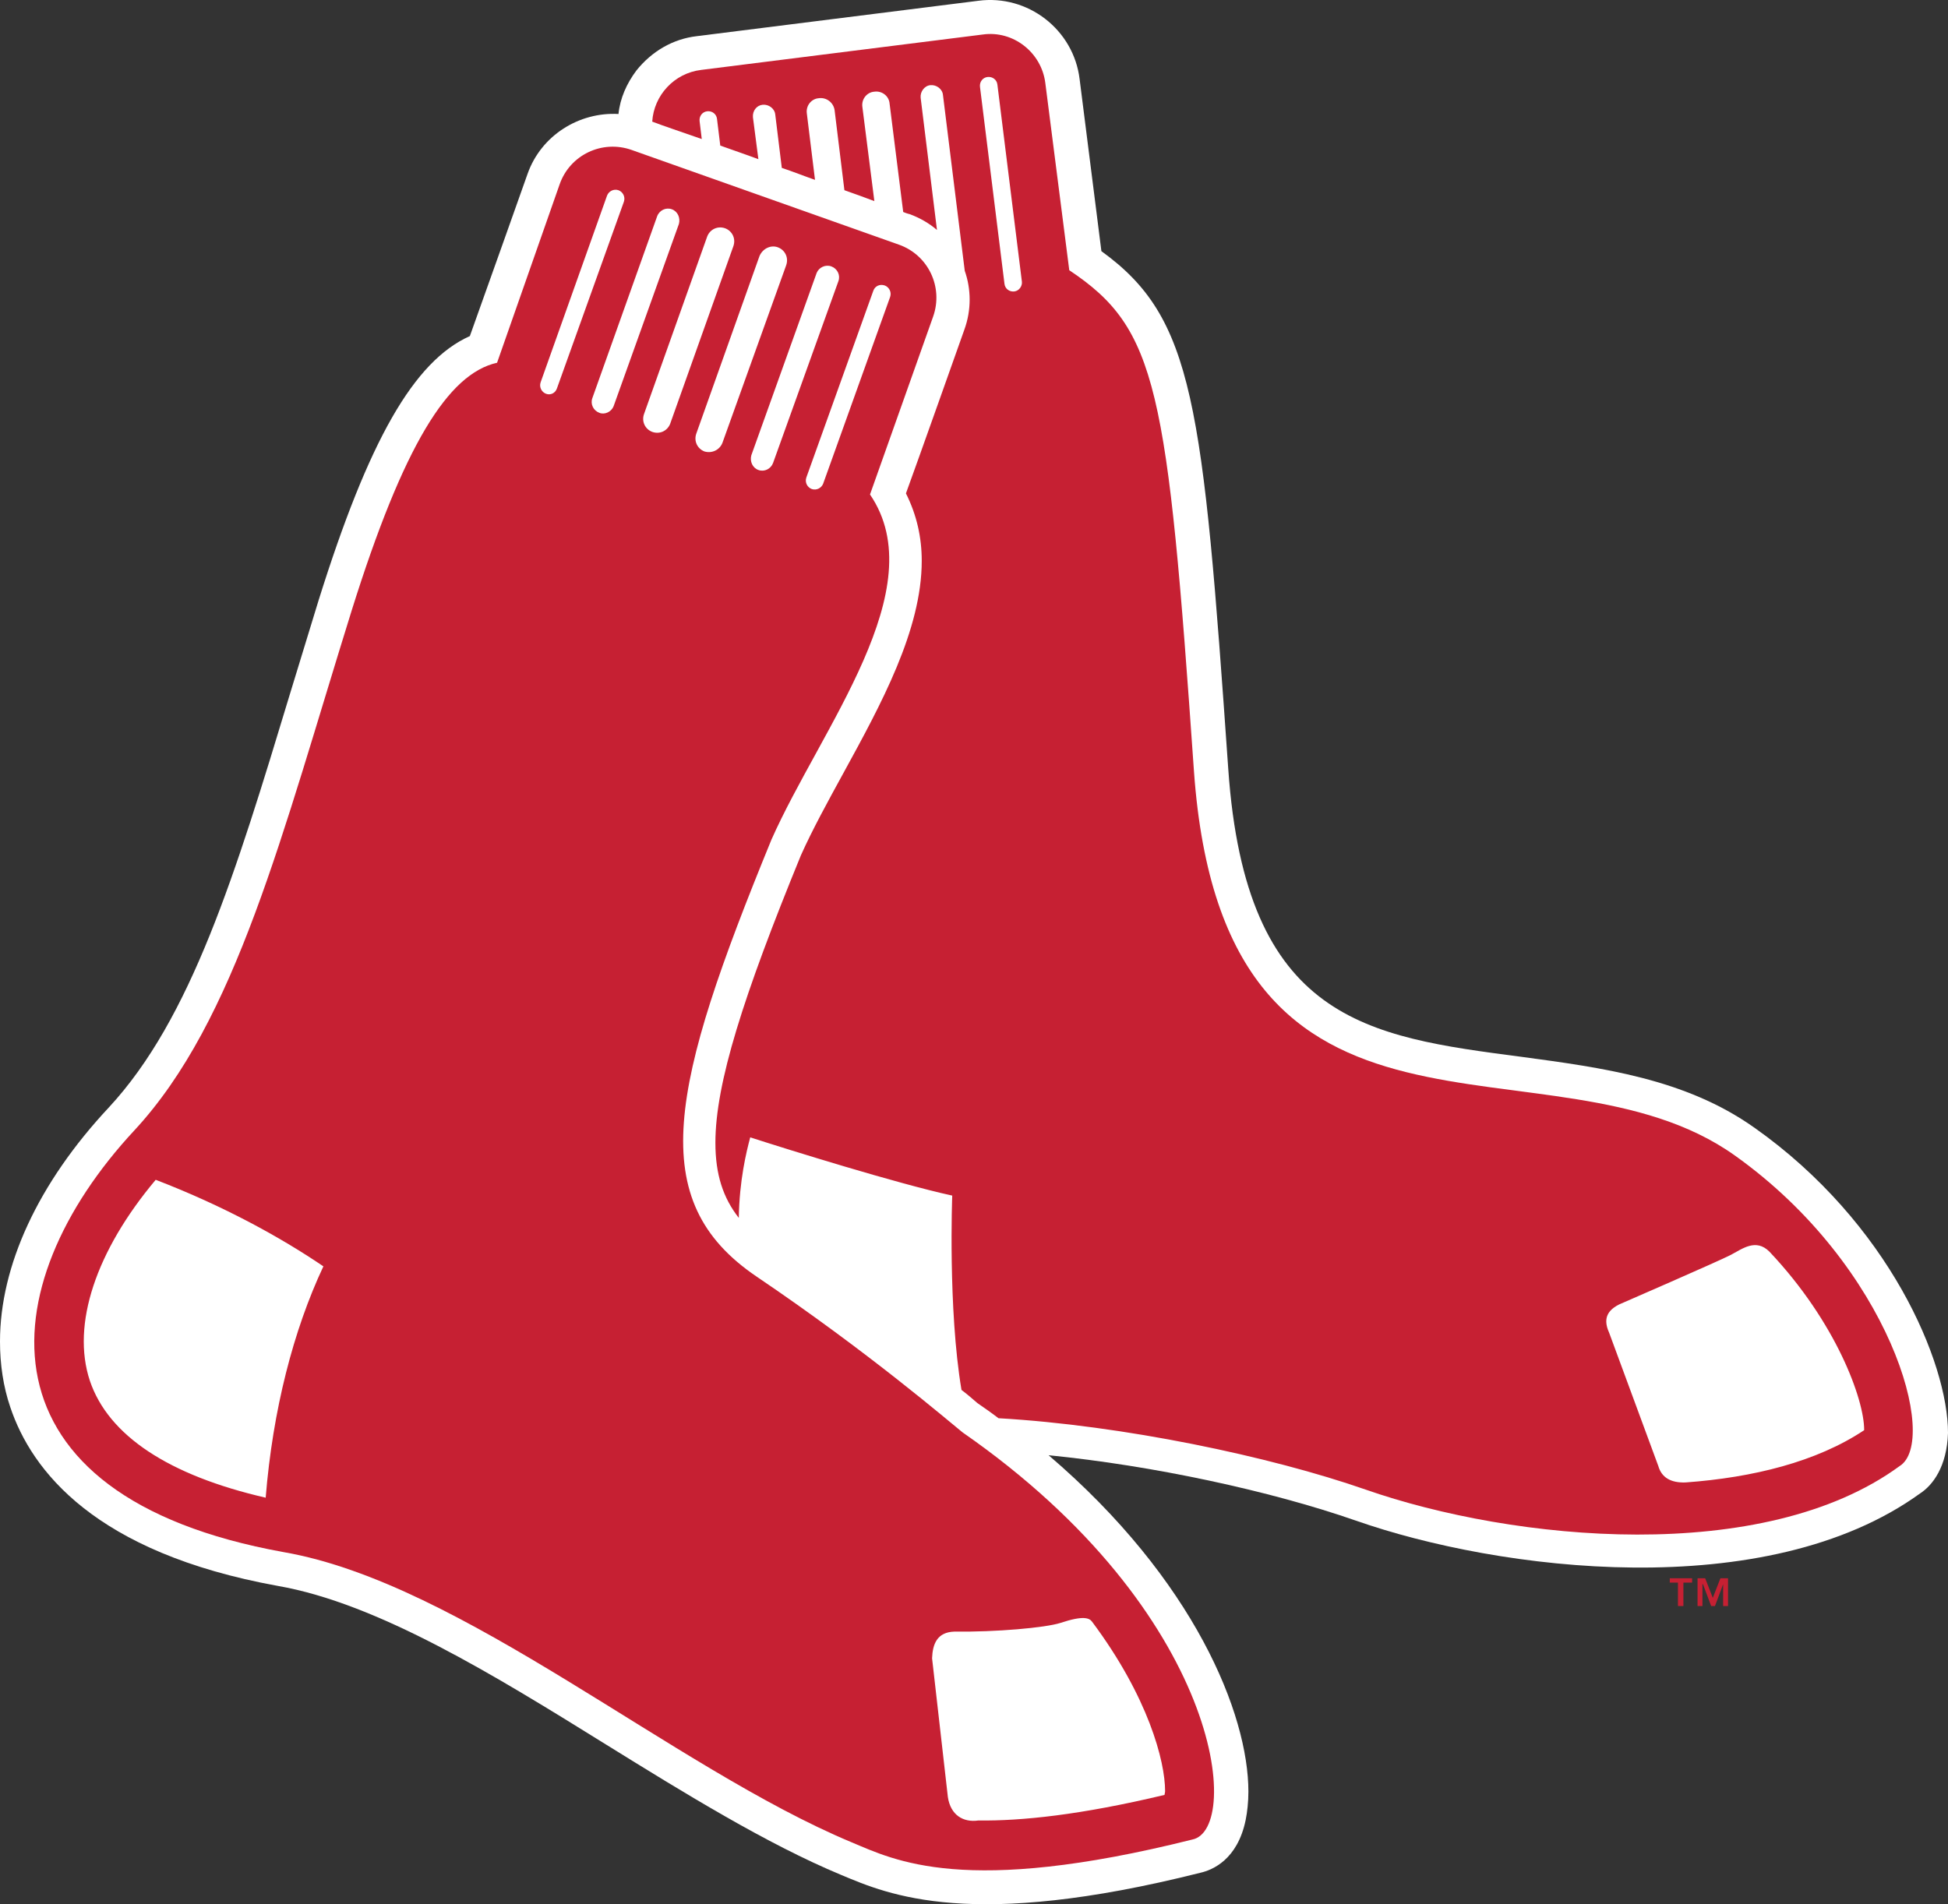
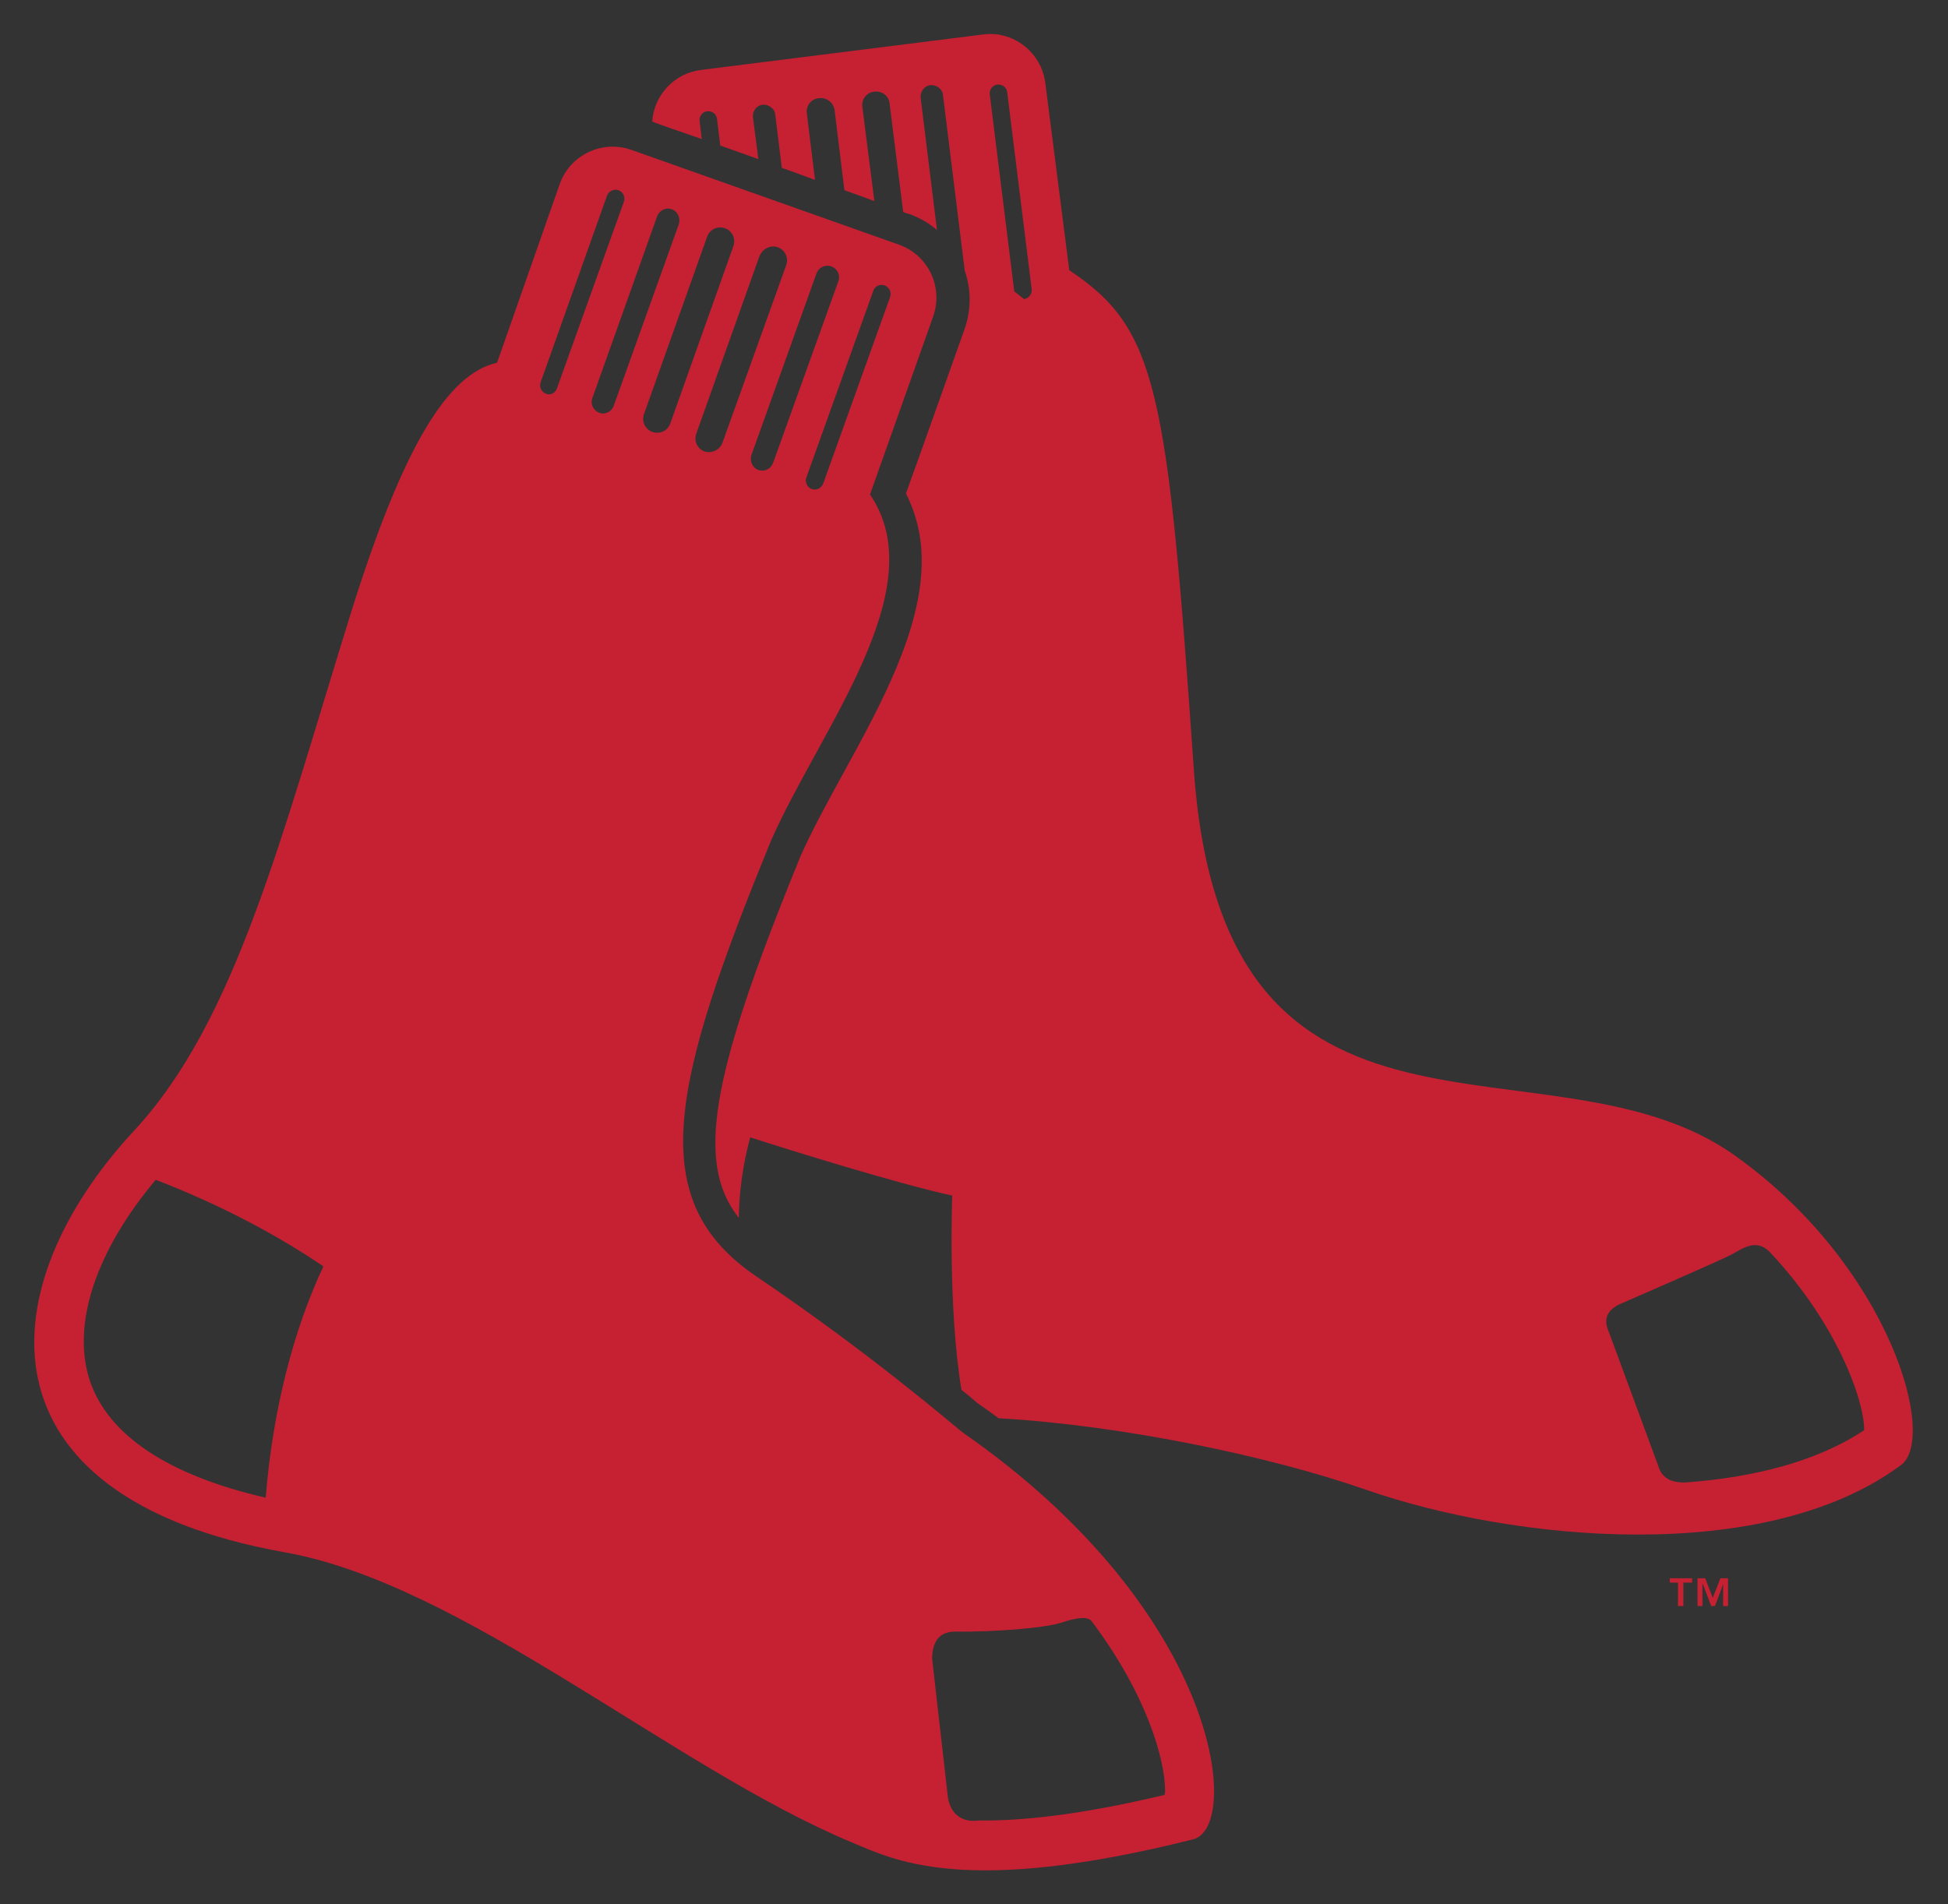
<svg xmlns="http://www.w3.org/2000/svg" clip-rule="evenodd" fill-rule="evenodd" width="270" height="264">
  <rect width="100%" height="100%" fill="#333333" stroke="none" />
-   <rect id="backgroundrect" width="100%" height="100%" x="0" y="0" fill="none" stroke="none" />
  <g class="currentLayer" style="">
    <title>Layer 1</title>
-     <path d="m243.135,156.312 c-9.583,-6.792 -21.129,-8.301 -32.297,-9.81 c-21.355,-2.792 -38.183,-4.98 -40.598,-39.919 c-3.547,-50.786 -4.754,-62.482 -17.582,-71.764 c-0.453,-3.547 -3.019,-23.846 -3.019,-23.846 c-0.83,-6.866 -7.169,-11.772 -14.035,-10.866 l-39.014,4.905 c-3.32,0.377 -6.263,2.113 -8.376,4.754 c-1.359,1.811 -2.264,3.848 -2.49,6.037 c-5.433,-0.302 -10.716,2.943 -12.602,8.301 c0,0 -6.716,18.941 -7.999,22.487 c-7.772,3.471 -14.035,14.488 -20.978,36.674 l-3.924,12.828 c-7.622,25.204 -13.735,45.126 -25.129,57.426 c-9.81,10.489 -15.092,21.959 -15.092,32.448 c0,3.17 0.452,6.263 1.433,9.131 c2.944,8.754 11.696,20.149 37.052,24.752 c13.884,2.414 30.033,12.375 45.578,22.034 c10.716,6.641 22.186,13.734 32.524,18.035 c6.641,2.792 18.036,7.697 49.805,-0.302 c1.66,-0.378 5.132,-1.811 6.263,-7.32 c0.226,-1.133 0.377,-2.49 0.377,-3.925 c0,-10.716 -7.47,-29.354 -27.694,-46.634 c14.413,1.433 30.637,4.905 42.561,9.055 c19.771,6.942 56.898,11.696 78.253,-3.774 c1.736,-1.132 3.698,-3.698 3.848,-8.376 c0,-9.735 -8.15,-29.128 -26.864,-42.334 " fill="#fff" id="svg_1" class="" />
-     <path d="m133.415,198.57 c-1.886,-1.509 -12.904,-11.017 -28.525,-21.582 c-15.62,-10.565 -11.998,-26.336 2.038,-60.595 c6.866,-15.47 22.563,-34.788 13.658,-47.843 l8.754,-24.675 c1.433,-4.075 -0.679,-8.527 -4.755,-9.961 l-37.051,-13.131 c-4.074,-1.433 -8.527,0.679 -9.961,4.755 l-8.678,24.751 c-6.791,1.509 -12.979,11.47 -20.148,34.335 c-9.735,31.241 -15.998,56.822 -30.109,72.065 c-20.149,21.658 -22.412,50.71 20.676,58.482 c24.751,4.301 53.955,29.883 78.706,40.221 c5.962,2.49 15.62,7.547 47.239,-0.377 c6.866,-1.359 4.225,-31.392 -31.845,-56.445 zm27.996,50.257 c-11.696,2.792 -19.846,3.622 -25.807,3.547 c-2.113,0.302 -3.849,-0.755 -4.226,-3.245 l-2.189,-19.242 c0.076,-1.962 0.679,-3.622 3.094,-3.698 c5.735,0.075 12.602,-0.529 14.715,-1.208 c3.17,-1.056 4,-0.679 4.377,-0.151 c7.773,10.414 10.112,19.319 10.112,23.468 c0,0.227 -0.075,0.378 -0.075,0.529 zm73.122,-30.034 v0.604 h-1.208 v3.245 h-0.755 v-3.245 h-1.132 v-0.604 h3.094 zm2.867,2.717 l1.056,-2.717 h1.056 v3.849 h-0.679 v-3.019 l-1.132,3.019 h-0.528 l-1.133,-3.019 h-0.075 v3.019 h-0.679 v-3.849 h1.057 l1.056,2.717 zm3.018,-61.35 c-25.581,-18.186 -70.783,5.207 -74.933,-53.275 c-3.698,-53.125 -5.056,-61.274 -17.28,-69.424 l-3.321,-25.959 c-0.529,-4.226 -4.452,-7.32 -8.678,-6.716 l-39.013,4.905 c-3.773,0.452 -6.565,3.547 -6.792,7.169 c1.359,0.529 3.849,1.358 6.867,2.415 l-0.302,-2.49 c-0.075,-0.679 0.377,-1.283 1.056,-1.359 c0.679,-0.075 1.282,0.378 1.358,1.057 l0.453,3.698 c1.66,0.603 3.471,1.207 5.282,1.886 l-0.755,-5.811 c-0.075,-0.906 0.528,-1.66 1.358,-1.736 c0.83,-0.075 1.66,0.529 1.736,1.359 l0.906,7.395 c1.585,0.529 3.094,1.132 4.603,1.66 l-1.132,-9.206 c-0.151,-1.056 0.604,-2.038 1.66,-2.113 c1.056,-0.151 2.037,0.604 2.188,1.66 l1.359,11.093 c1.509,0.528 2.943,1.056 4.151,1.509 l-1.66,-13.054 c-0.151,-1.056 0.603,-2.038 1.66,-2.113 c1.056,-0.151 2.037,0.604 2.113,1.66 l1.886,15.017 c0.529,0.226 0.906,0.302 0.906,0.302 c1.434,0.529 2.717,1.283 3.773,2.189 l-2.263,-18.338 c-0.075,-0.83 0.528,-1.66 1.358,-1.736 c0.83,-0.075 1.66,0.529 1.736,1.359 l3.019,24.374 c0.452,1.282 0.679,2.641 0.679,3.999 c0,1.359 -0.226,2.793 -0.755,4.226 c0,0 -6.791,19.167 -8.074,22.638 c1.509,3.019 2.189,6.113 2.189,9.358 c0,9.583 -5.659,19.922 -10.866,29.429 c-2.189,4 -4.301,7.848 -5.886,11.395 c-7.999,19.545 -11.847,31.618 -11.847,39.843 c0,4.377 1.056,7.622 3.245,10.414 c0.075,-5.207 1.056,-9.206 1.584,-11.168 c5.132,1.659 20.375,6.414 27.997,8.074 c0,0 -0.604,15.696 1.282,26.94 c0.906,0.679 1.66,1.359 2.188,1.811 c0.982,0.679 1.963,1.359 2.944,2.113 c17.205,0.981 37.655,5.282 50.86,9.885 c20.526,7.169 55.163,10.565 74.028,-3.245 c5.509,-3.396 -1.208,-27.694 -22.865,-43.088 zm-203.594,47.465 c-13.432,-3.094 -21.808,-8.603 -24.374,-16.224 c-2.566,-7.773 0.83,-17.96 9.131,-27.845 c9.432,3.622 17.356,7.999 23.242,11.998 c-4.151,8.829 -7.018,19.922 -7.999,32.071 zm221.554,-9.357 c-6.565,4.377 -15.394,6.565 -24.751,7.244 c-2.038,0.075 -3.321,-0.679 -3.774,-2.264 l-6.791,-18.412 c-0.679,-1.509 -0.755,-2.944 1.358,-4 c0,0 13.885,-6.036 15.47,-6.866 c1.584,-0.83 3.47,-2.34 5.358,-0.453 c9.281,9.81 13.13,20.526 13.13,24.676 zm-135.755,-158.695 c0.604,0.226 0.981,0.906 0.755,1.585 l-9.281,25.883 c-0.227,0.603 -0.906,0.981 -1.585,0.755 c-0.604,-0.227 -0.981,-0.906 -0.755,-1.585 l9.281,-25.883 c0.227,-0.679 0.906,-0.981 1.585,-0.755 zm-7.395,-2.641 c0.83,0.302 1.282,1.208 0.981,2.038 l-9.055,25.204 c-0.302,0.829 -1.207,1.282 -2.037,0.981 c-0.83,-0.302 -1.208,-1.208 -0.981,-2.038 l9.055,-25.279 c0.302,-0.755 1.207,-1.207 2.037,-0.906 zm-7.395,-2.641 c0.981,0.378 1.509,1.434 1.132,2.49 l-8.829,24.6 c-0.377,0.982 -1.433,1.509 -2.49,1.208 c-0.981,-0.378 -1.509,-1.434 -1.132,-2.49 l8.754,-24.6 c0.452,-1.056 1.585,-1.585 2.566,-1.208 zm-17.432,25.582 c-0.981,-0.378 -1.509,-1.434 -1.132,-2.49 l8.754,-24.6 c0.377,-0.981 1.433,-1.509 2.49,-1.133 c0.981,0.378 1.509,1.434 1.132,2.49 l-8.754,24.601 c-0.377,0.981 -1.433,1.509 -2.49,1.132 zm-7.32,-2.641 c-0.83,-0.302 -1.282,-1.207 -0.981,-2.037 l8.98,-25.204 c0.302,-0.83 1.207,-1.283 2.037,-0.982 c0.83,0.302 1.208,1.208 0.981,2.038 l-9.055,25.279 c-0.302,0.755 -1.207,1.207 -1.962,0.906 zm-7.395,-2.641 c-0.604,-0.226 -0.981,-0.906 -0.755,-1.585 l9.206,-25.883 c0.227,-0.603 0.906,-0.981 1.585,-0.754 c0.604,0.226 0.981,0.906 0.755,1.584 l-9.281,25.883 c-0.227,0.679 -0.906,0.981 -1.509,0.755 zm64.896,-14.187 c-0.679,0.075 -1.282,-0.377 -1.358,-1.056 l-3.396,-27.317 c-0.075,-0.679 0.377,-1.283 1.056,-1.359 c0.679,-0.075 1.282,0.378 1.359,1.056 l3.395,27.317 c0.075,0.603 -0.377,1.282 -1.056,1.358 z" fill="#c62033" id="svg_2" class="" />
+     <path d="m133.415,198.57 c-1.886,-1.509 -12.904,-11.017 -28.525,-21.582 c-15.62,-10.565 -11.998,-26.336 2.038,-60.595 c6.866,-15.47 22.563,-34.788 13.658,-47.843 l8.754,-24.675 c1.433,-4.075 -0.679,-8.527 -4.755,-9.961 l-37.051,-13.131 c-4.074,-1.433 -8.527,0.679 -9.961,4.755 l-8.678,24.751 c-6.791,1.509 -12.979,11.47 -20.148,34.335 c-9.735,31.241 -15.998,56.822 -30.109,72.065 c-20.149,21.658 -22.412,50.71 20.676,58.482 c24.751,4.301 53.955,29.883 78.706,40.221 c5.962,2.49 15.62,7.547 47.239,-0.377 c6.866,-1.359 4.225,-31.392 -31.845,-56.445 zm27.996,50.257 c-11.696,2.792 -19.846,3.622 -25.807,3.547 c-2.113,0.302 -3.849,-0.755 -4.226,-3.245 l-2.189,-19.242 c0.076,-1.962 0.679,-3.622 3.094,-3.698 c5.735,0.075 12.602,-0.529 14.715,-1.208 c3.17,-1.056 4,-0.679 4.377,-0.151 c7.773,10.414 10.112,19.319 10.112,23.468 c0,0.227 -0.075,0.378 -0.075,0.529 zm73.122,-30.034 v0.604 h-1.208 v3.245 h-0.755 v-3.245 h-1.132 v-0.604 h3.094 zm2.867,2.717 l1.056,-2.717 h1.056 v3.849 h-0.679 v-3.019 l-1.132,3.019 h-0.528 l-1.133,-3.019 h-0.075 v3.019 h-0.679 v-3.849 h1.057 l1.056,2.717 zm3.018,-61.35 c-25.581,-18.186 -70.783,5.207 -74.933,-53.275 c-3.698,-53.125 -5.056,-61.274 -17.28,-69.424 l-3.321,-25.959 c-0.529,-4.226 -4.452,-7.32 -8.678,-6.716 l-39.013,4.905 c-3.773,0.452 -6.565,3.547 -6.792,7.169 c1.359,0.529 3.849,1.358 6.867,2.415 l-0.302,-2.49 c-0.075,-0.679 0.377,-1.283 1.056,-1.359 c0.679,-0.075 1.282,0.378 1.358,1.057 l0.453,3.698 c1.66,0.603 3.471,1.207 5.282,1.886 l-0.755,-5.811 c-0.075,-0.906 0.528,-1.66 1.358,-1.736 c0.83,-0.075 1.66,0.529 1.736,1.359 l0.906,7.395 c1.585,0.529 3.094,1.132 4.603,1.66 l-1.132,-9.206 c-0.151,-1.056 0.604,-2.038 1.66,-2.113 c1.056,-0.151 2.037,0.604 2.188,1.66 l1.359,11.093 c1.509,0.528 2.943,1.056 4.151,1.509 l-1.66,-13.054 c-0.151,-1.056 0.603,-2.038 1.66,-2.113 c1.056,-0.151 2.037,0.604 2.113,1.66 l1.886,15.017 c0.529,0.226 0.906,0.302 0.906,0.302 c1.434,0.529 2.717,1.283 3.773,2.189 l-2.263,-18.338 c-0.075,-0.83 0.528,-1.66 1.358,-1.736 c0.83,-0.075 1.66,0.529 1.736,1.359 l3.019,24.374 c0.452,1.282 0.679,2.641 0.679,3.999 c0,1.359 -0.226,2.793 -0.755,4.226 c0,0 -6.791,19.167 -8.074,22.638 c1.509,3.019 2.189,6.113 2.189,9.358 c0,9.583 -5.659,19.922 -10.866,29.429 c-2.189,4 -4.301,7.848 -5.886,11.395 c-7.999,19.545 -11.847,31.618 -11.847,39.843 c0,4.377 1.056,7.622 3.245,10.414 c0.075,-5.207 1.056,-9.206 1.584,-11.168 c5.132,1.659 20.375,6.414 27.997,8.074 c0,0 -0.604,15.696 1.282,26.94 c0.906,0.679 1.66,1.359 2.188,1.811 c0.982,0.679 1.963,1.359 2.944,2.113 c17.205,0.981 37.655,5.282 50.86,9.885 c20.526,7.169 55.163,10.565 74.028,-3.245 c5.509,-3.396 -1.208,-27.694 -22.865,-43.088 zm-203.594,47.465 c-13.432,-3.094 -21.808,-8.603 -24.374,-16.224 c-2.566,-7.773 0.83,-17.96 9.131,-27.845 c9.432,3.622 17.356,7.999 23.242,11.998 c-4.151,8.829 -7.018,19.922 -7.999,32.071 zm221.554,-9.357 c-6.565,4.377 -15.394,6.565 -24.751,7.244 c-2.038,0.075 -3.321,-0.679 -3.774,-2.264 l-6.791,-18.412 c-0.679,-1.509 -0.755,-2.944 1.358,-4 c0,0 13.885,-6.036 15.47,-6.866 c1.584,-0.83 3.47,-2.34 5.358,-0.453 c9.281,9.81 13.13,20.526 13.13,24.676 zm-135.755,-158.695 c0.604,0.226 0.981,0.906 0.755,1.585 l-9.281,25.883 c-0.227,0.603 -0.906,0.981 -1.585,0.755 c-0.604,-0.227 -0.981,-0.906 -0.755,-1.585 l9.281,-25.883 c0.227,-0.679 0.906,-0.981 1.585,-0.755 zm-7.395,-2.641 c0.83,0.302 1.282,1.208 0.981,2.038 l-9.055,25.204 c-0.302,0.829 -1.207,1.282 -2.037,0.981 c-0.83,-0.302 -1.208,-1.208 -0.981,-2.038 l9.055,-25.279 c0.302,-0.755 1.207,-1.207 2.037,-0.906 zm-7.395,-2.641 c0.981,0.378 1.509,1.434 1.132,2.49 l-8.829,24.6 c-0.377,0.982 -1.433,1.509 -2.49,1.208 c-0.981,-0.378 -1.509,-1.434 -1.132,-2.49 l8.754,-24.6 c0.452,-1.056 1.585,-1.585 2.566,-1.208 zm-17.432,25.582 c-0.981,-0.378 -1.509,-1.434 -1.132,-2.49 l8.754,-24.6 c0.377,-0.981 1.433,-1.509 2.49,-1.133 c0.981,0.378 1.509,1.434 1.132,2.49 l-8.754,24.601 c-0.377,0.981 -1.433,1.509 -2.49,1.132 zm-7.32,-2.641 c-0.83,-0.302 -1.282,-1.207 -0.981,-2.037 l8.98,-25.204 c0.302,-0.83 1.207,-1.283 2.037,-0.982 c0.83,0.302 1.208,1.208 0.981,2.038 l-9.055,25.279 c-0.302,0.755 -1.207,1.207 -1.962,0.906 zm-7.395,-2.641 c-0.604,-0.226 -0.981,-0.906 -0.755,-1.585 l9.206,-25.883 c0.227,-0.603 0.906,-0.981 1.585,-0.754 c0.604,0.226 0.981,0.906 0.755,1.584 l-9.281,25.883 c-0.227,0.679 -0.906,0.981 -1.509,0.755 zm64.896,-14.187 l-3.396,-27.317 c-0.075,-0.679 0.377,-1.283 1.056,-1.359 c0.679,-0.075 1.282,0.378 1.359,1.056 l3.395,27.317 c0.075,0.603 -0.377,1.282 -1.056,1.358 z" fill="#c62033" id="svg_2" class="" />
  </g>
</svg>